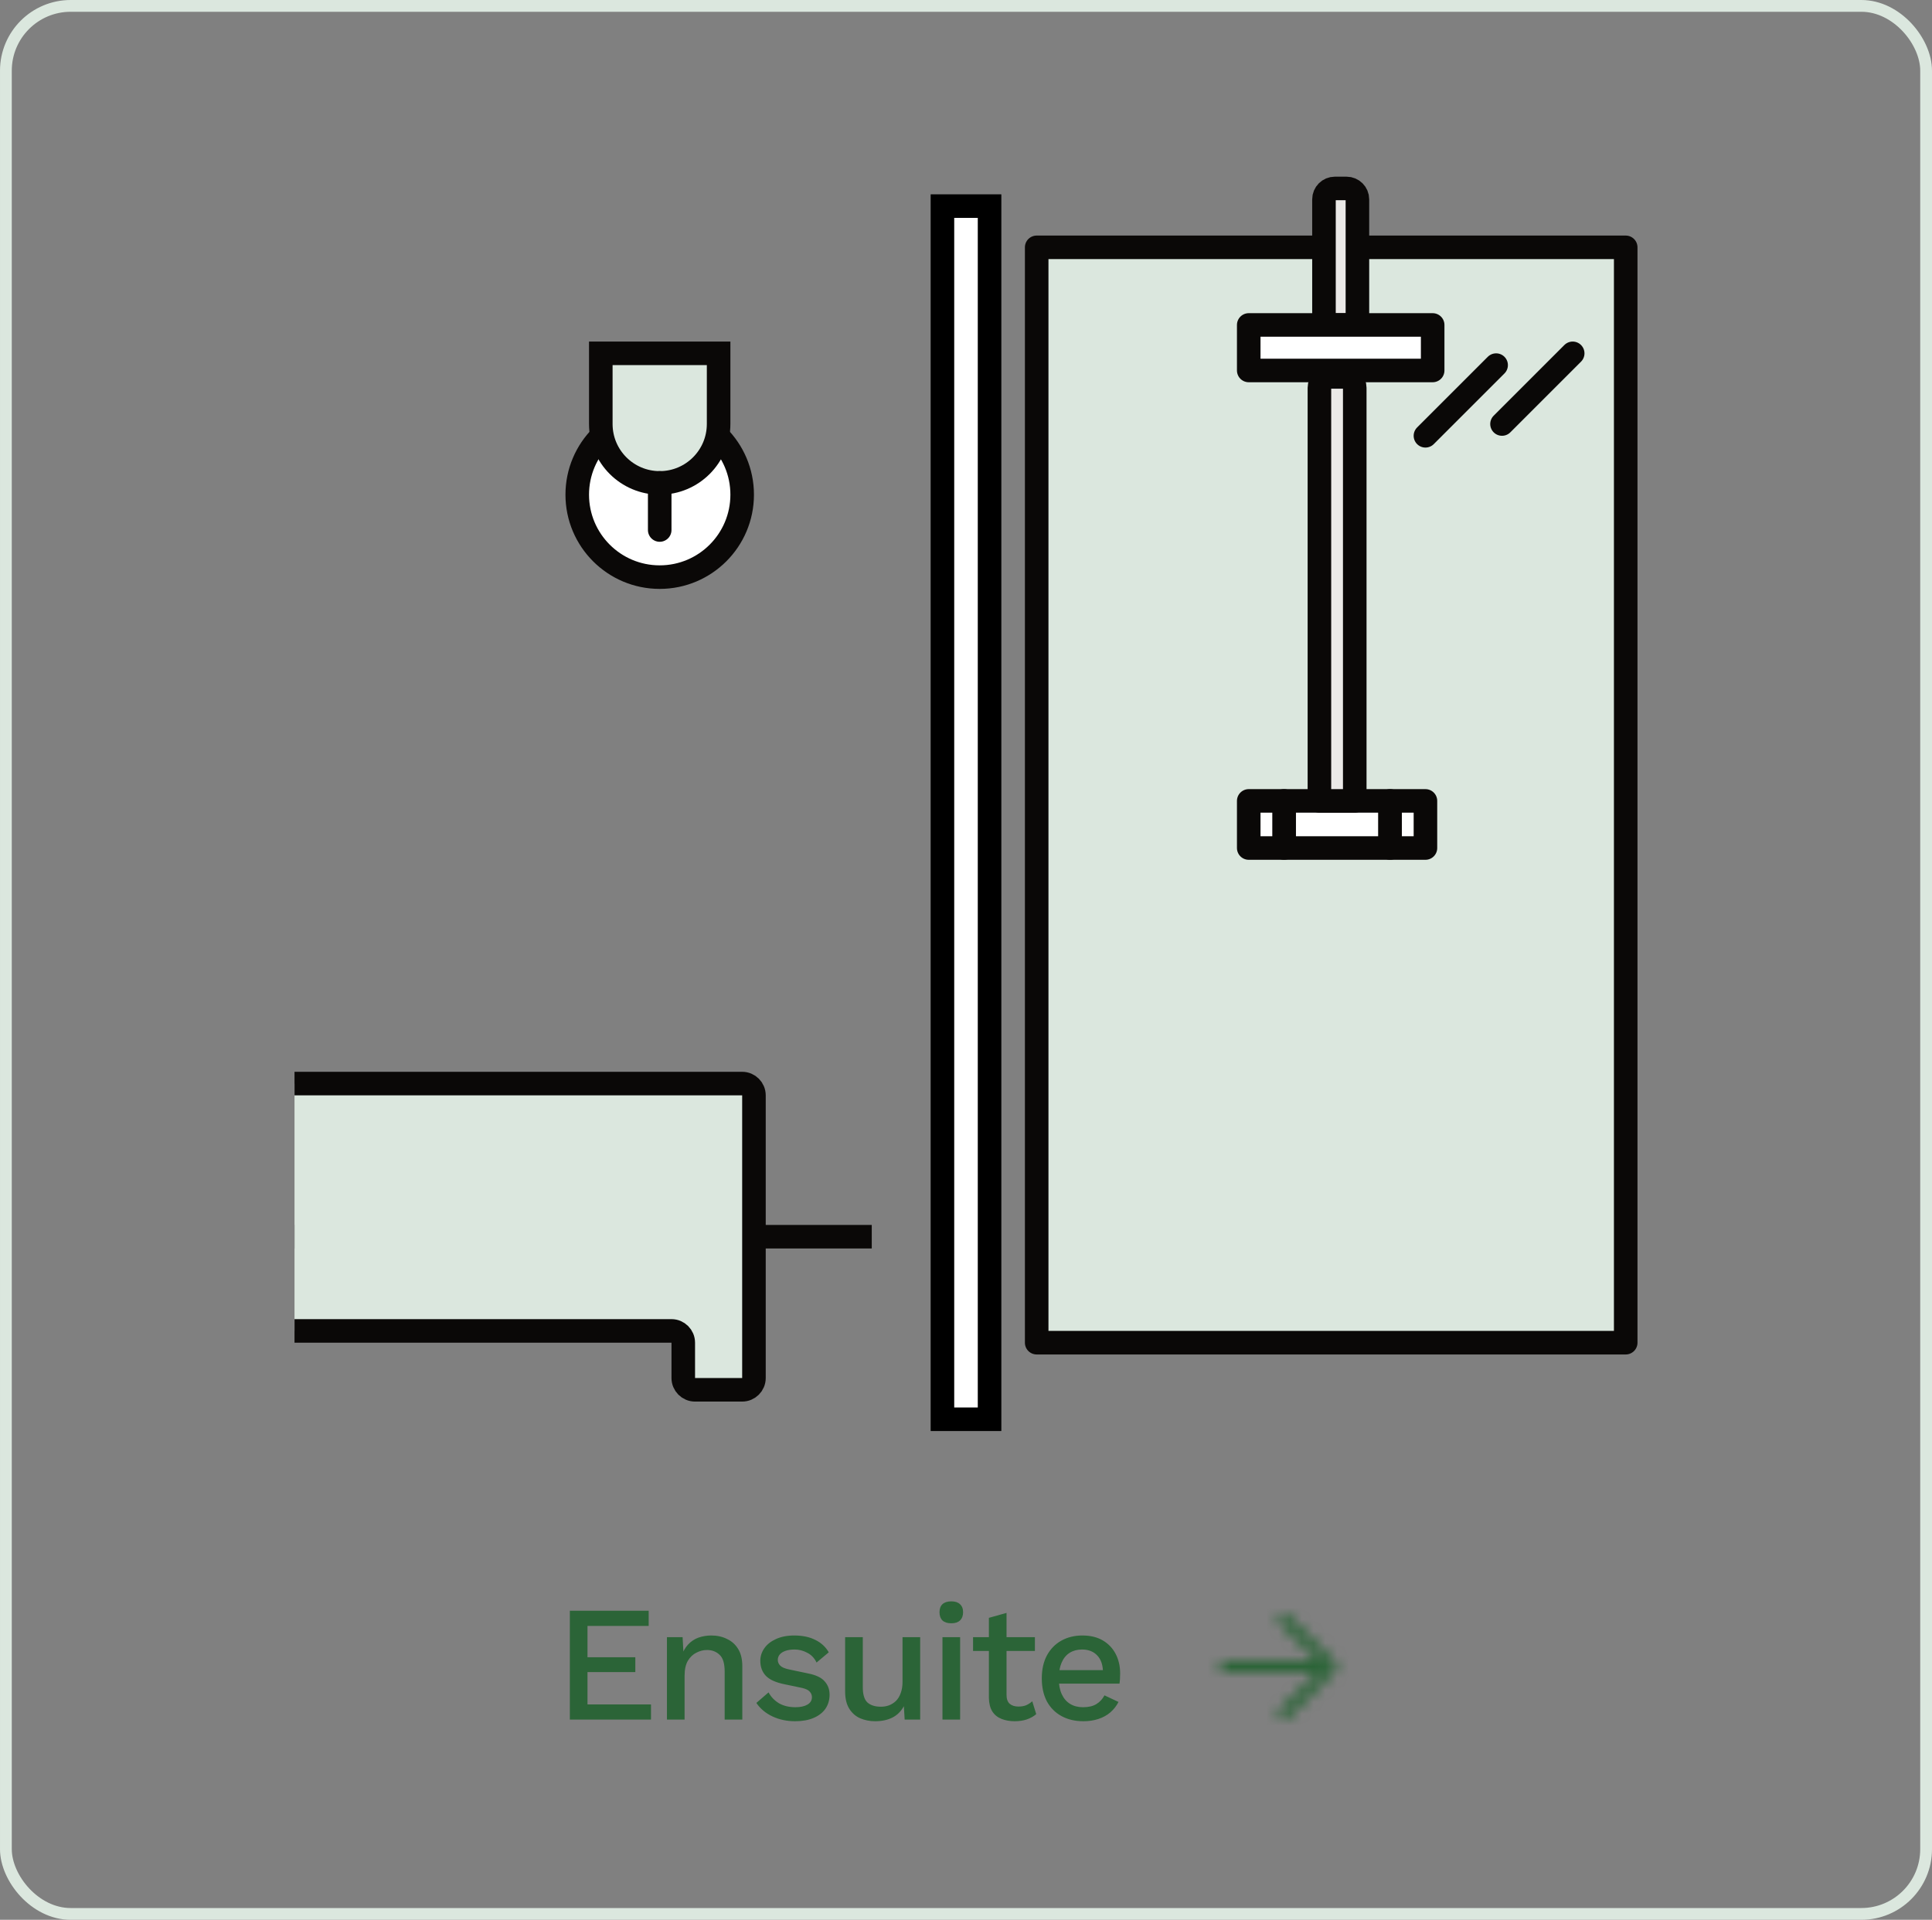
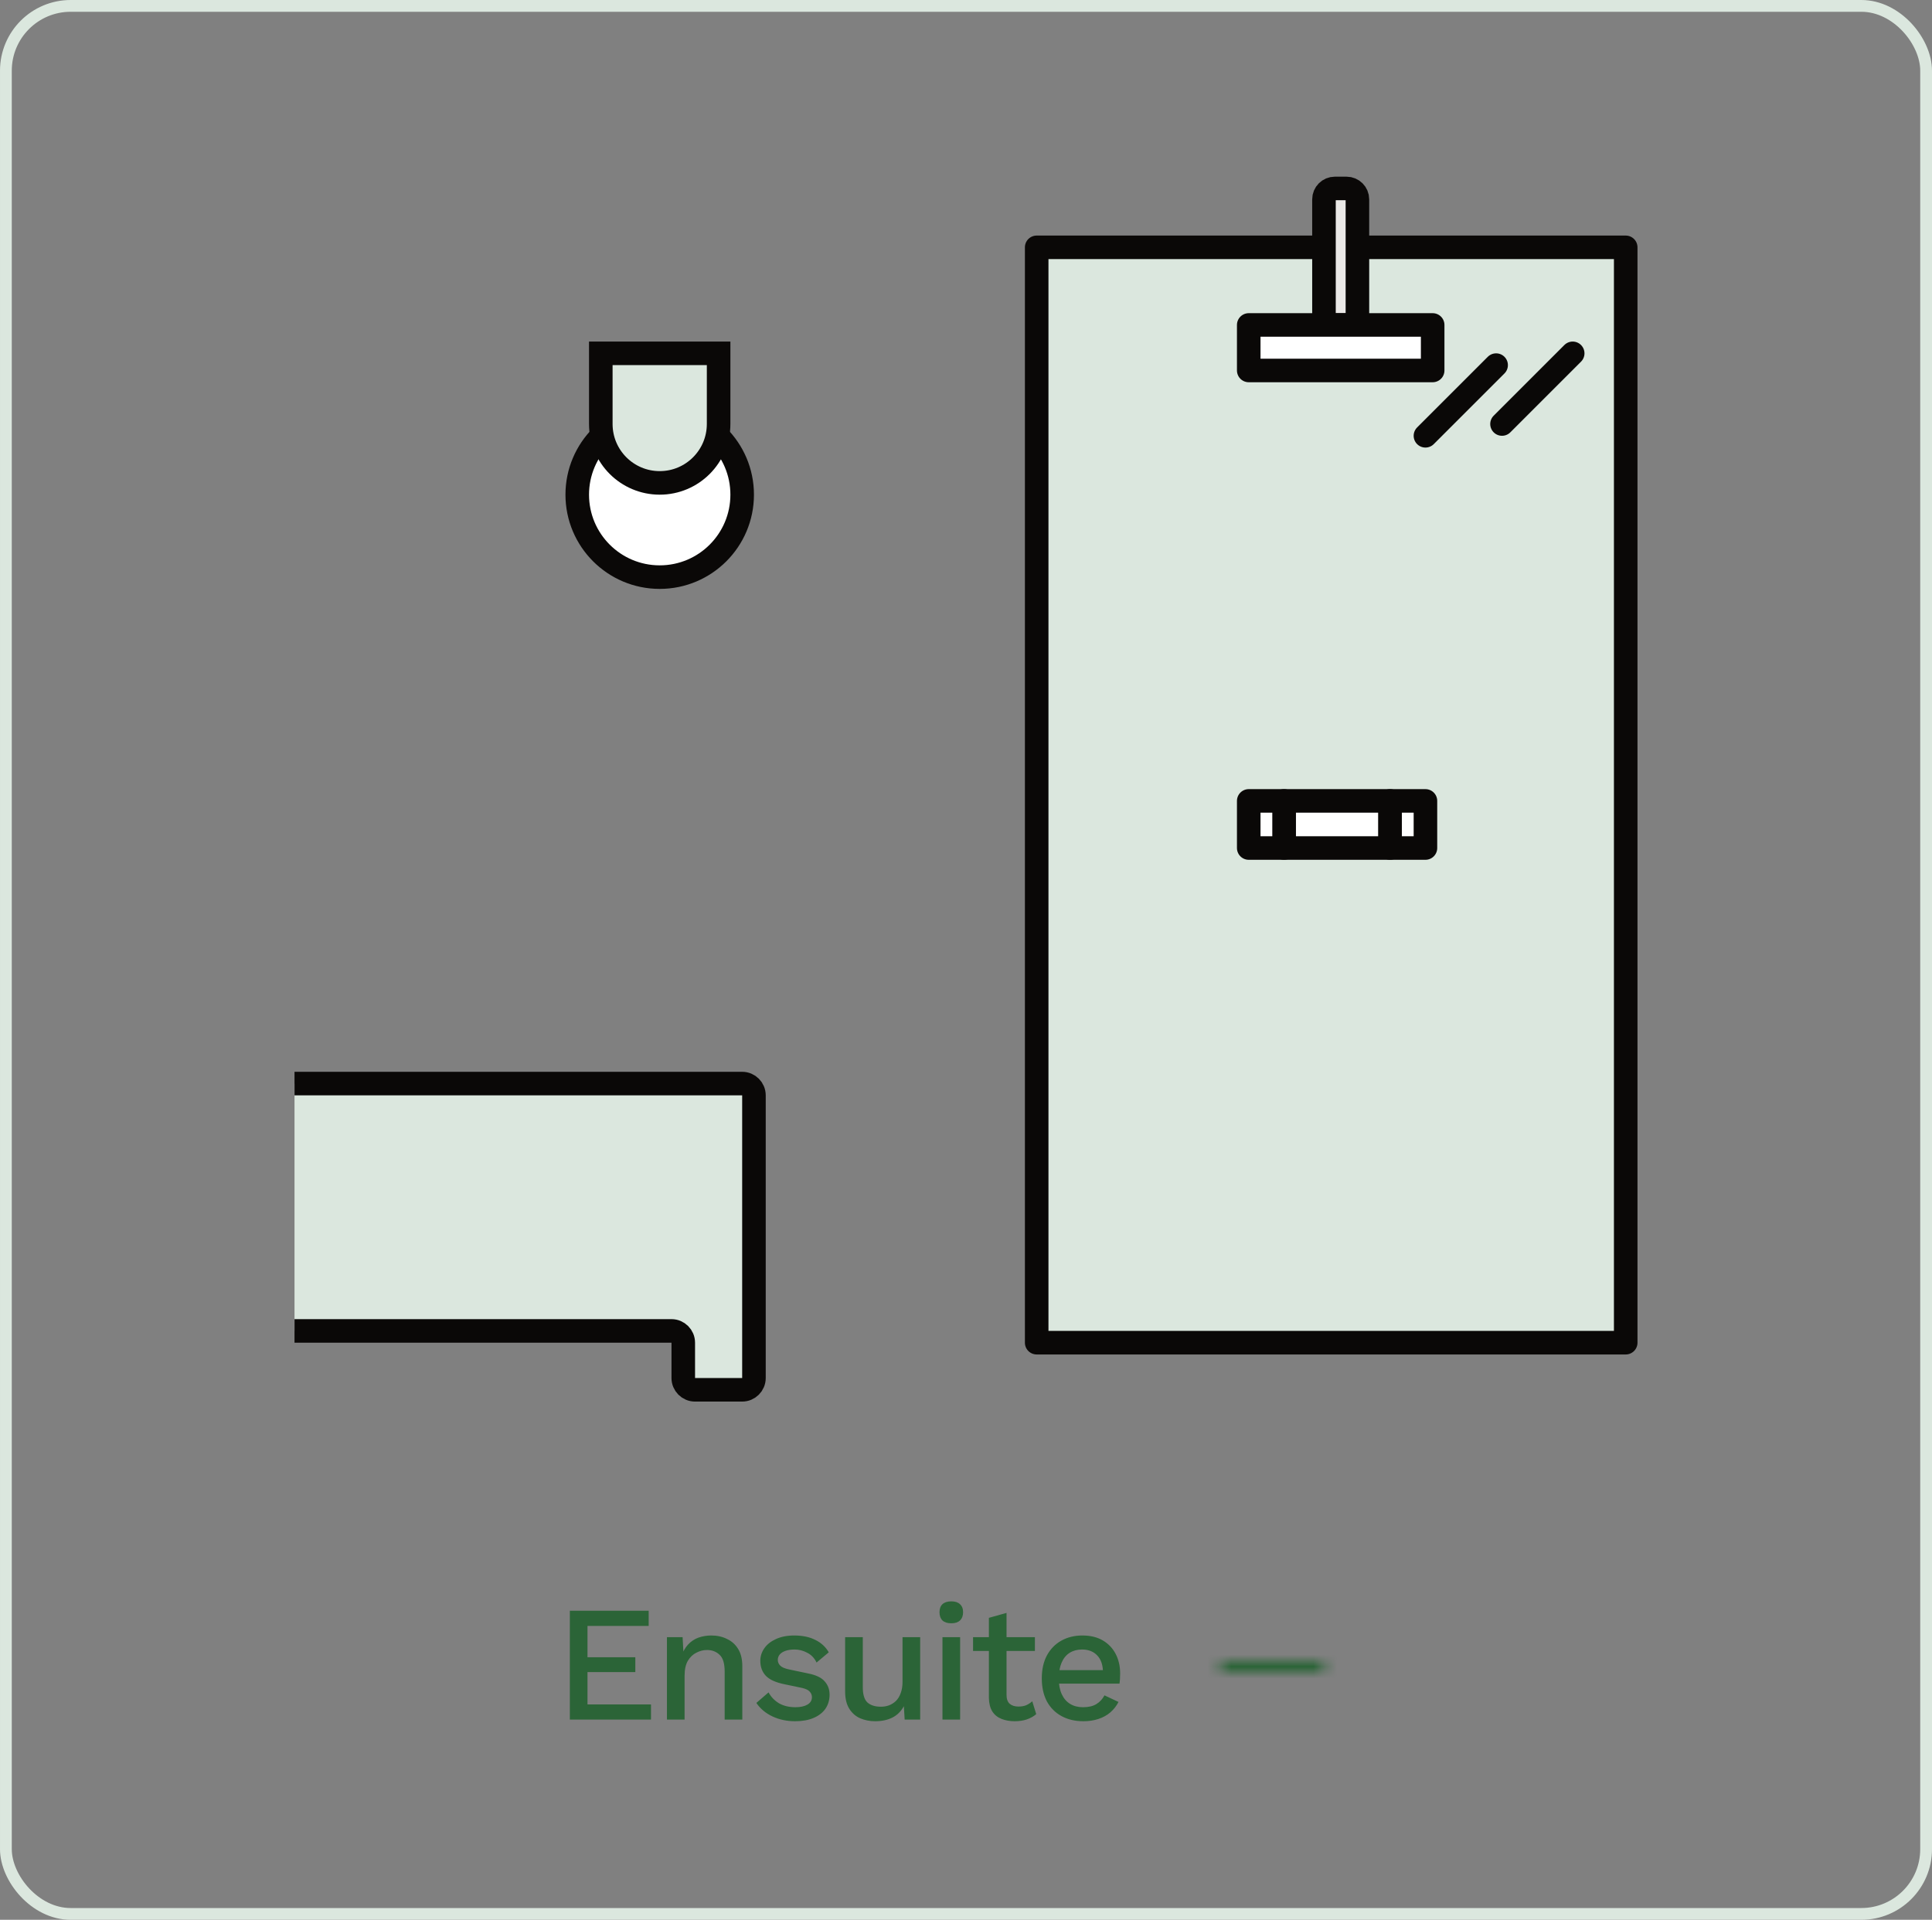
<svg xmlns="http://www.w3.org/2000/svg" width="164" height="163" viewBox="0 0 164 163" fill="none">
  <rect x="0" y="0" width="164" height="163" fill="#808080" stroke="none" />
  <rect x="0.5" y="0.5" width="163" height="162" rx="5.5" stroke="#DBE7DE" />
  <g clip-path="url(#clip0_6781_20665)">
-     <path d="M74 105L-40 105" stroke="#0A0807" stroke-width="2" />
    <mask id="path-3-inside-1_6781_20665" fill="white">
      <rect x="-23" y="61" width="80" height="26" rx="1" />
    </mask>
    <rect x="-23" y="61" width="80" height="26" rx="1" fill="#DBE7DE" stroke="#0A0807" stroke-width="4" mask="url(#path-3-inside-1_6781_20665)" />
    <mask id="path-4-inside-2_6781_20665" fill="white">
      <rect x="-27" y="85" width="88" height="8" rx="1" />
    </mask>
    <rect x="-27" y="85" width="88" height="8" rx="1" fill="white" stroke="#0A0807" stroke-width="4" mask="url(#path-4-inside-2_6781_20665)" />
    <mask id="path-5-inside-3_6781_20665" fill="white">
      <rect x="18" y="72" width="33" height="15" rx="1" />
    </mask>
    <rect x="18" y="72" width="33" height="15" rx="1" fill="white" stroke="#0A0807" stroke-width="4" mask="url(#path-5-inside-3_6781_20665)" />
    <path d="M64 117V93C64 92.448 63.552 92 63 92H-29C-29.552 92 -30 92.448 -30 93V117C-30 117.552 -29.552 118 -29 118H-25C-24.448 118 -24 117.552 -24 117V114C-24 113.448 -23.552 113 -23 113H57C57.552 113 58 113.448 58 114V117C58 117.552 58.448 118 59 118H63C63.552 118 64 117.552 64 117Z" fill="#DBE7DE" stroke="#0A0807" stroke-width="2" stroke-linecap="round" />
    <circle cx="56" cy="42" r="7" fill="white" stroke="#0A0807" stroke-width="2" />
    <path d="M61 36C61 38.761 58.761 41 56 41C53.239 41 51 38.761 51 36V30H61V36Z" fill="#DBE7DE" stroke="#0A0807" stroke-width="2" />
-     <path d="M56 41L56 45" stroke="#0A0807" stroke-width="2" stroke-linecap="round" />
  </g>
-   <path d="M80 17.5V120.5H84V17.5H80Z" fill="white" stroke="black" stroke-width="2" />
  <rect x="88" y="21" width="50" height="93" fill="#DBE7DE" stroke="#0A0807" stroke-width="2" stroke-linejoin="round" />
  <rect x="109" y="68" width="9" height="4" fill="white" stroke="#0A0807" stroke-width="2" stroke-linejoin="round" />
  <rect x="118" y="68" width="3" height="4" fill="white" stroke="#0A0807" stroke-width="2" stroke-linejoin="round" />
  <rect x="106" y="68" width="3" height="4" fill="white" stroke="#0A0807" stroke-width="2" stroke-linejoin="round" />
  <path d="M112.387 27.591H115.226V16.925C115.226 16.414 114.812 16 114.301 16H113.312C112.801 16 112.387 16.414 112.387 16.925V27.591Z" fill="#EBE9E7" stroke="#0A0807" stroke-width="2" stroke-linejoin="round" />
  <rect width="15.613" height="3.864" transform="matrix(1 0 0 -1 106 31.454)" fill="white" stroke="#0A0807" stroke-width="2" stroke-linejoin="round" />
-   <path d="M112 68H115V32.925C115 32.414 114.586 32 114.075 32H112.925C112.414 32 112 32.414 112 32.925V68Z" fill="#EBE9E7" stroke="#0A0807" stroke-width="2" stroke-linejoin="round" />
  <path d="M133.5 30L127.5 36M127 31L121 37" stroke="#0A0807" stroke-width="2" stroke-linecap="round" />
  <path d="M48.372 146V136.76H55.064V138.048H49.87V140.708H53.93V141.968H49.87V144.712H55.26V146H48.372ZM56.614 146V139H57.944L58.042 140.82L57.846 140.624C57.977 140.223 58.164 139.891 58.406 139.63C58.658 139.359 58.952 139.163 59.288 139.042C59.634 138.921 59.998 138.86 60.38 138.86C60.875 138.86 61.318 138.958 61.71 139.154C62.112 139.341 62.429 139.625 62.662 140.008C62.896 140.391 63.012 140.876 63.012 141.464V146H61.514V141.926C61.514 141.235 61.37 140.759 61.08 140.498C60.8 140.227 60.446 140.092 60.016 140.092C59.708 140.092 59.41 140.167 59.12 140.316C58.831 140.456 58.588 140.685 58.392 141.002C58.206 141.319 58.112 141.744 58.112 142.276V146H56.614ZM67.494 146.14C66.794 146.14 66.155 146.005 65.576 145.734C64.998 145.463 64.54 145.081 64.204 144.586L65.24 143.69C65.446 144.073 65.74 144.381 66.122 144.614C66.514 144.838 66.981 144.95 67.522 144.95C67.952 144.95 68.292 144.875 68.544 144.726C68.796 144.577 68.922 144.367 68.922 144.096C68.922 143.919 68.862 143.765 68.74 143.634C68.628 143.494 68.409 143.387 68.082 143.312L66.612 143.004C65.866 142.855 65.334 142.617 65.016 142.29C64.699 141.954 64.54 141.529 64.54 141.016C64.54 140.633 64.652 140.279 64.876 139.952C65.1 139.625 65.427 139.364 65.856 139.168C66.295 138.963 66.818 138.86 67.424 138.86C68.124 138.86 68.722 138.986 69.216 139.238C69.711 139.481 70.089 139.831 70.35 140.288L69.314 141.156C69.137 140.783 68.876 140.507 68.53 140.33C68.185 140.143 67.826 140.05 67.452 140.05C67.154 140.05 66.897 140.087 66.682 140.162C66.468 140.237 66.304 140.339 66.192 140.47C66.08 140.601 66.024 140.755 66.024 140.932C66.024 141.119 66.094 141.282 66.234 141.422C66.374 141.562 66.626 141.669 66.99 141.744L68.586 142.08C69.258 142.211 69.73 142.435 70 142.752C70.28 143.06 70.42 143.438 70.42 143.886C70.42 144.334 70.304 144.731 70.07 145.076C69.837 145.412 69.501 145.673 69.062 145.86C68.624 146.047 68.101 146.14 67.494 146.14ZM74.288 146.14C73.831 146.14 73.406 146.056 73.014 145.888C72.632 145.72 72.324 145.449 72.091 145.076C71.857 144.703 71.74 144.217 71.74 143.62V139H73.239V143.242C73.239 143.877 73.374 144.315 73.644 144.558C73.915 144.791 74.293 144.908 74.778 144.908C75.012 144.908 75.236 144.871 75.451 144.796C75.674 144.712 75.875 144.586 76.052 144.418C76.23 144.241 76.365 144.017 76.459 143.746C76.561 143.475 76.612 143.158 76.612 142.794V139H78.111V146H76.794L76.725 144.866C76.482 145.305 76.155 145.627 75.745 145.832C75.334 146.037 74.849 146.14 74.288 146.14ZM80.759 137.824C80.432 137.824 80.18 137.745 80.003 137.586C79.835 137.418 79.751 137.185 79.751 136.886C79.751 136.587 79.835 136.359 80.003 136.2C80.18 136.041 80.432 135.962 80.759 135.962C81.076 135.962 81.319 136.041 81.487 136.2C81.664 136.359 81.753 136.587 81.753 136.886C81.753 137.185 81.664 137.418 81.487 137.586C81.319 137.745 81.076 137.824 80.759 137.824ZM81.501 139V146H80.003V139H81.501ZM85.441 136.942V143.9C85.441 144.245 85.529 144.497 85.707 144.656C85.893 144.815 86.141 144.894 86.449 144.894C86.701 144.894 86.92 144.857 87.107 144.782C87.293 144.698 87.466 144.586 87.625 144.446L87.961 145.538C87.746 145.725 87.48 145.874 87.163 145.986C86.855 146.089 86.509 146.14 86.127 146.14C85.725 146.14 85.357 146.075 85.021 145.944C84.685 145.813 84.423 145.603 84.237 145.314C84.05 145.015 83.952 144.628 83.943 144.152V137.362L85.441 136.942ZM87.849 139V140.176H82.599V139H87.849ZM91.962 146.14C91.262 146.14 90.646 145.995 90.114 145.706C89.582 145.417 89.167 145.001 88.868 144.46C88.579 143.909 88.434 143.256 88.434 142.5C88.434 141.744 88.579 141.095 88.868 140.554C89.167 140.003 89.578 139.583 90.1 139.294C90.623 139.005 91.216 138.86 91.878 138.86C92.559 138.86 93.138 139 93.614 139.28C94.09 139.56 94.454 139.943 94.706 140.428C94.958 140.913 95.084 141.464 95.084 142.08C95.084 142.248 95.079 142.407 95.07 142.556C95.061 142.705 95.047 142.836 95.028 142.948H89.4V141.8H94.37L93.628 142.024C93.628 141.389 93.469 140.904 93.152 140.568C92.835 140.223 92.401 140.05 91.85 140.05C91.449 140.05 91.099 140.143 90.8 140.33C90.501 140.517 90.273 140.797 90.114 141.17C89.956 141.534 89.876 141.982 89.876 142.514C89.876 143.037 89.96 143.48 90.128 143.844C90.296 144.208 90.534 144.483 90.842 144.67C91.15 144.857 91.514 144.95 91.934 144.95C92.401 144.95 92.779 144.861 93.068 144.684C93.358 144.507 93.586 144.259 93.754 143.942L94.944 144.502C94.776 144.838 94.547 145.132 94.258 145.384C93.978 145.627 93.642 145.813 93.25 145.944C92.858 146.075 92.429 146.14 91.962 146.14Z" fill="#2B6437" />
  <mask id="mask0_6781_20665" style="mask-type:alpha" maskUnits="userSpaceOnUse" x="100" y="133" width="16" height="17">
    <path d="M104 141.5H112" stroke="white" stroke-linecap="round" stroke-linejoin="round" />
-     <path d="M109 145.5L113 141.5L109 137.5" stroke="white" stroke-linecap="round" stroke-linejoin="round" />
  </mask>
  <g mask="url(#mask0_6781_20665)">
    <rect x="100" y="133.5" width="16" height="16" fill="#2B6437" />
  </g>
  <defs>
    <clipPath id="clip0_6781_20665">
      <rect width="49" height="91" fill="white" transform="translate(25 29)" />
    </clipPath>
  </defs>
</svg>